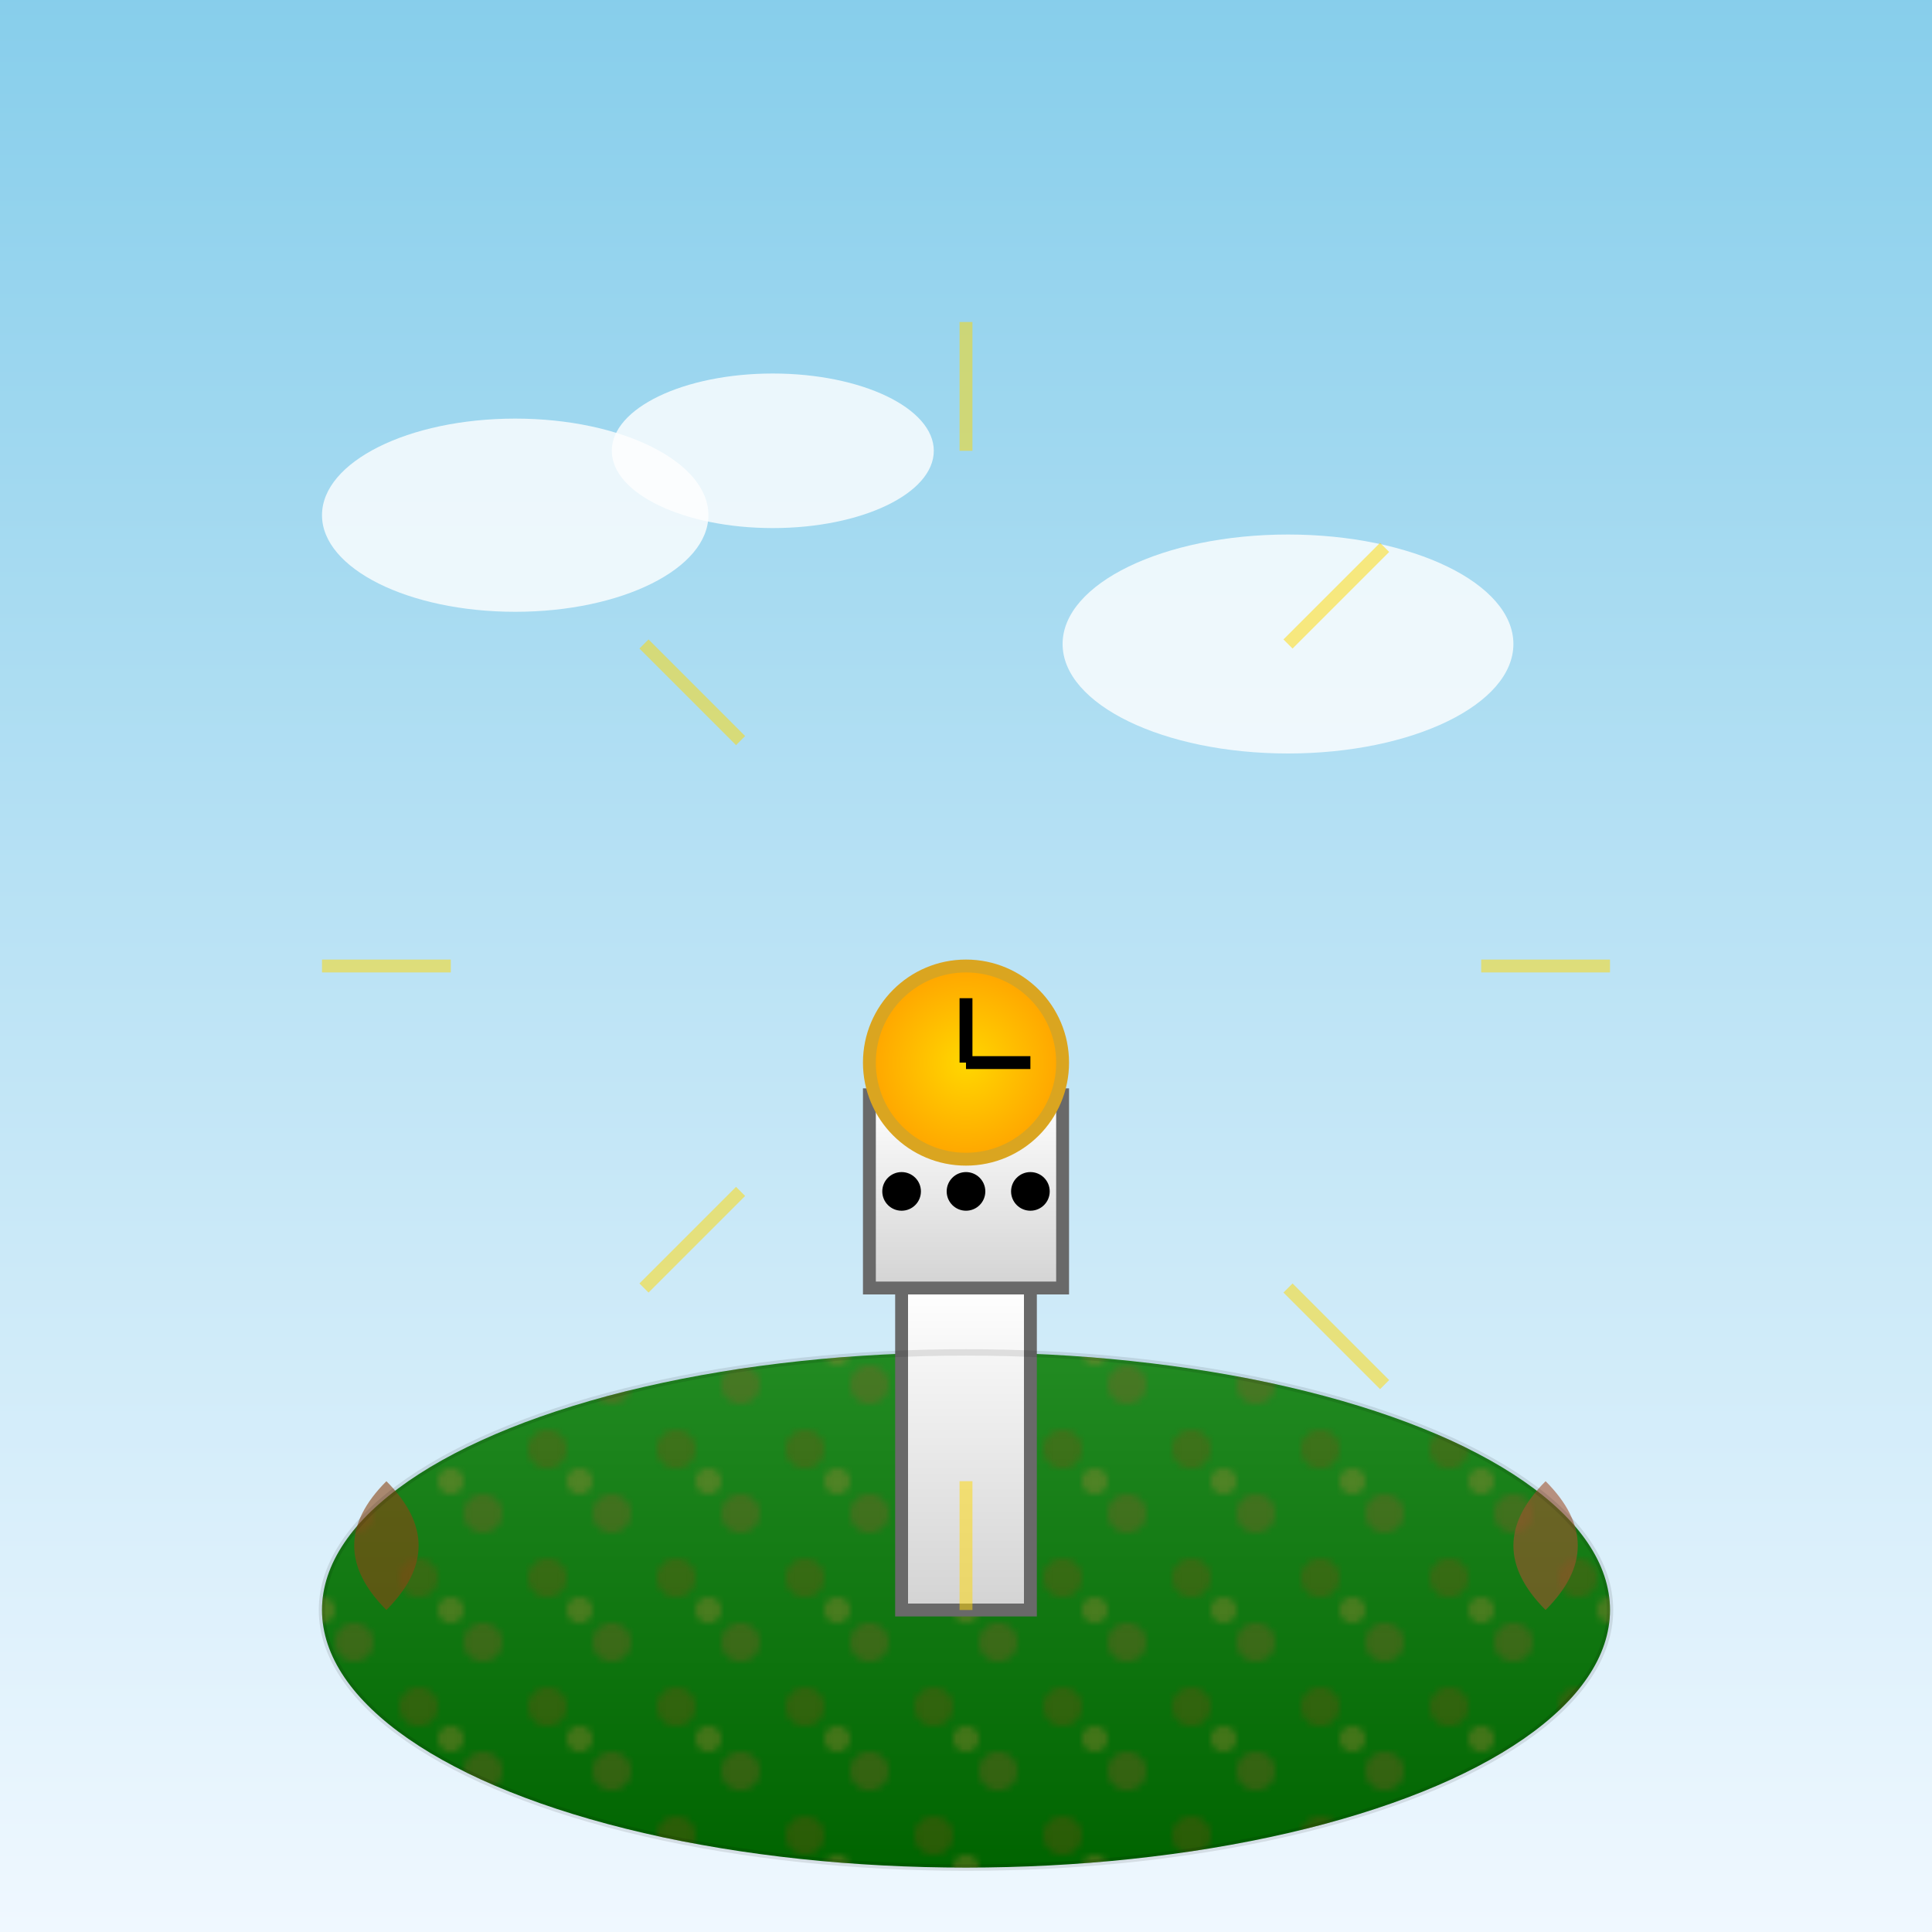
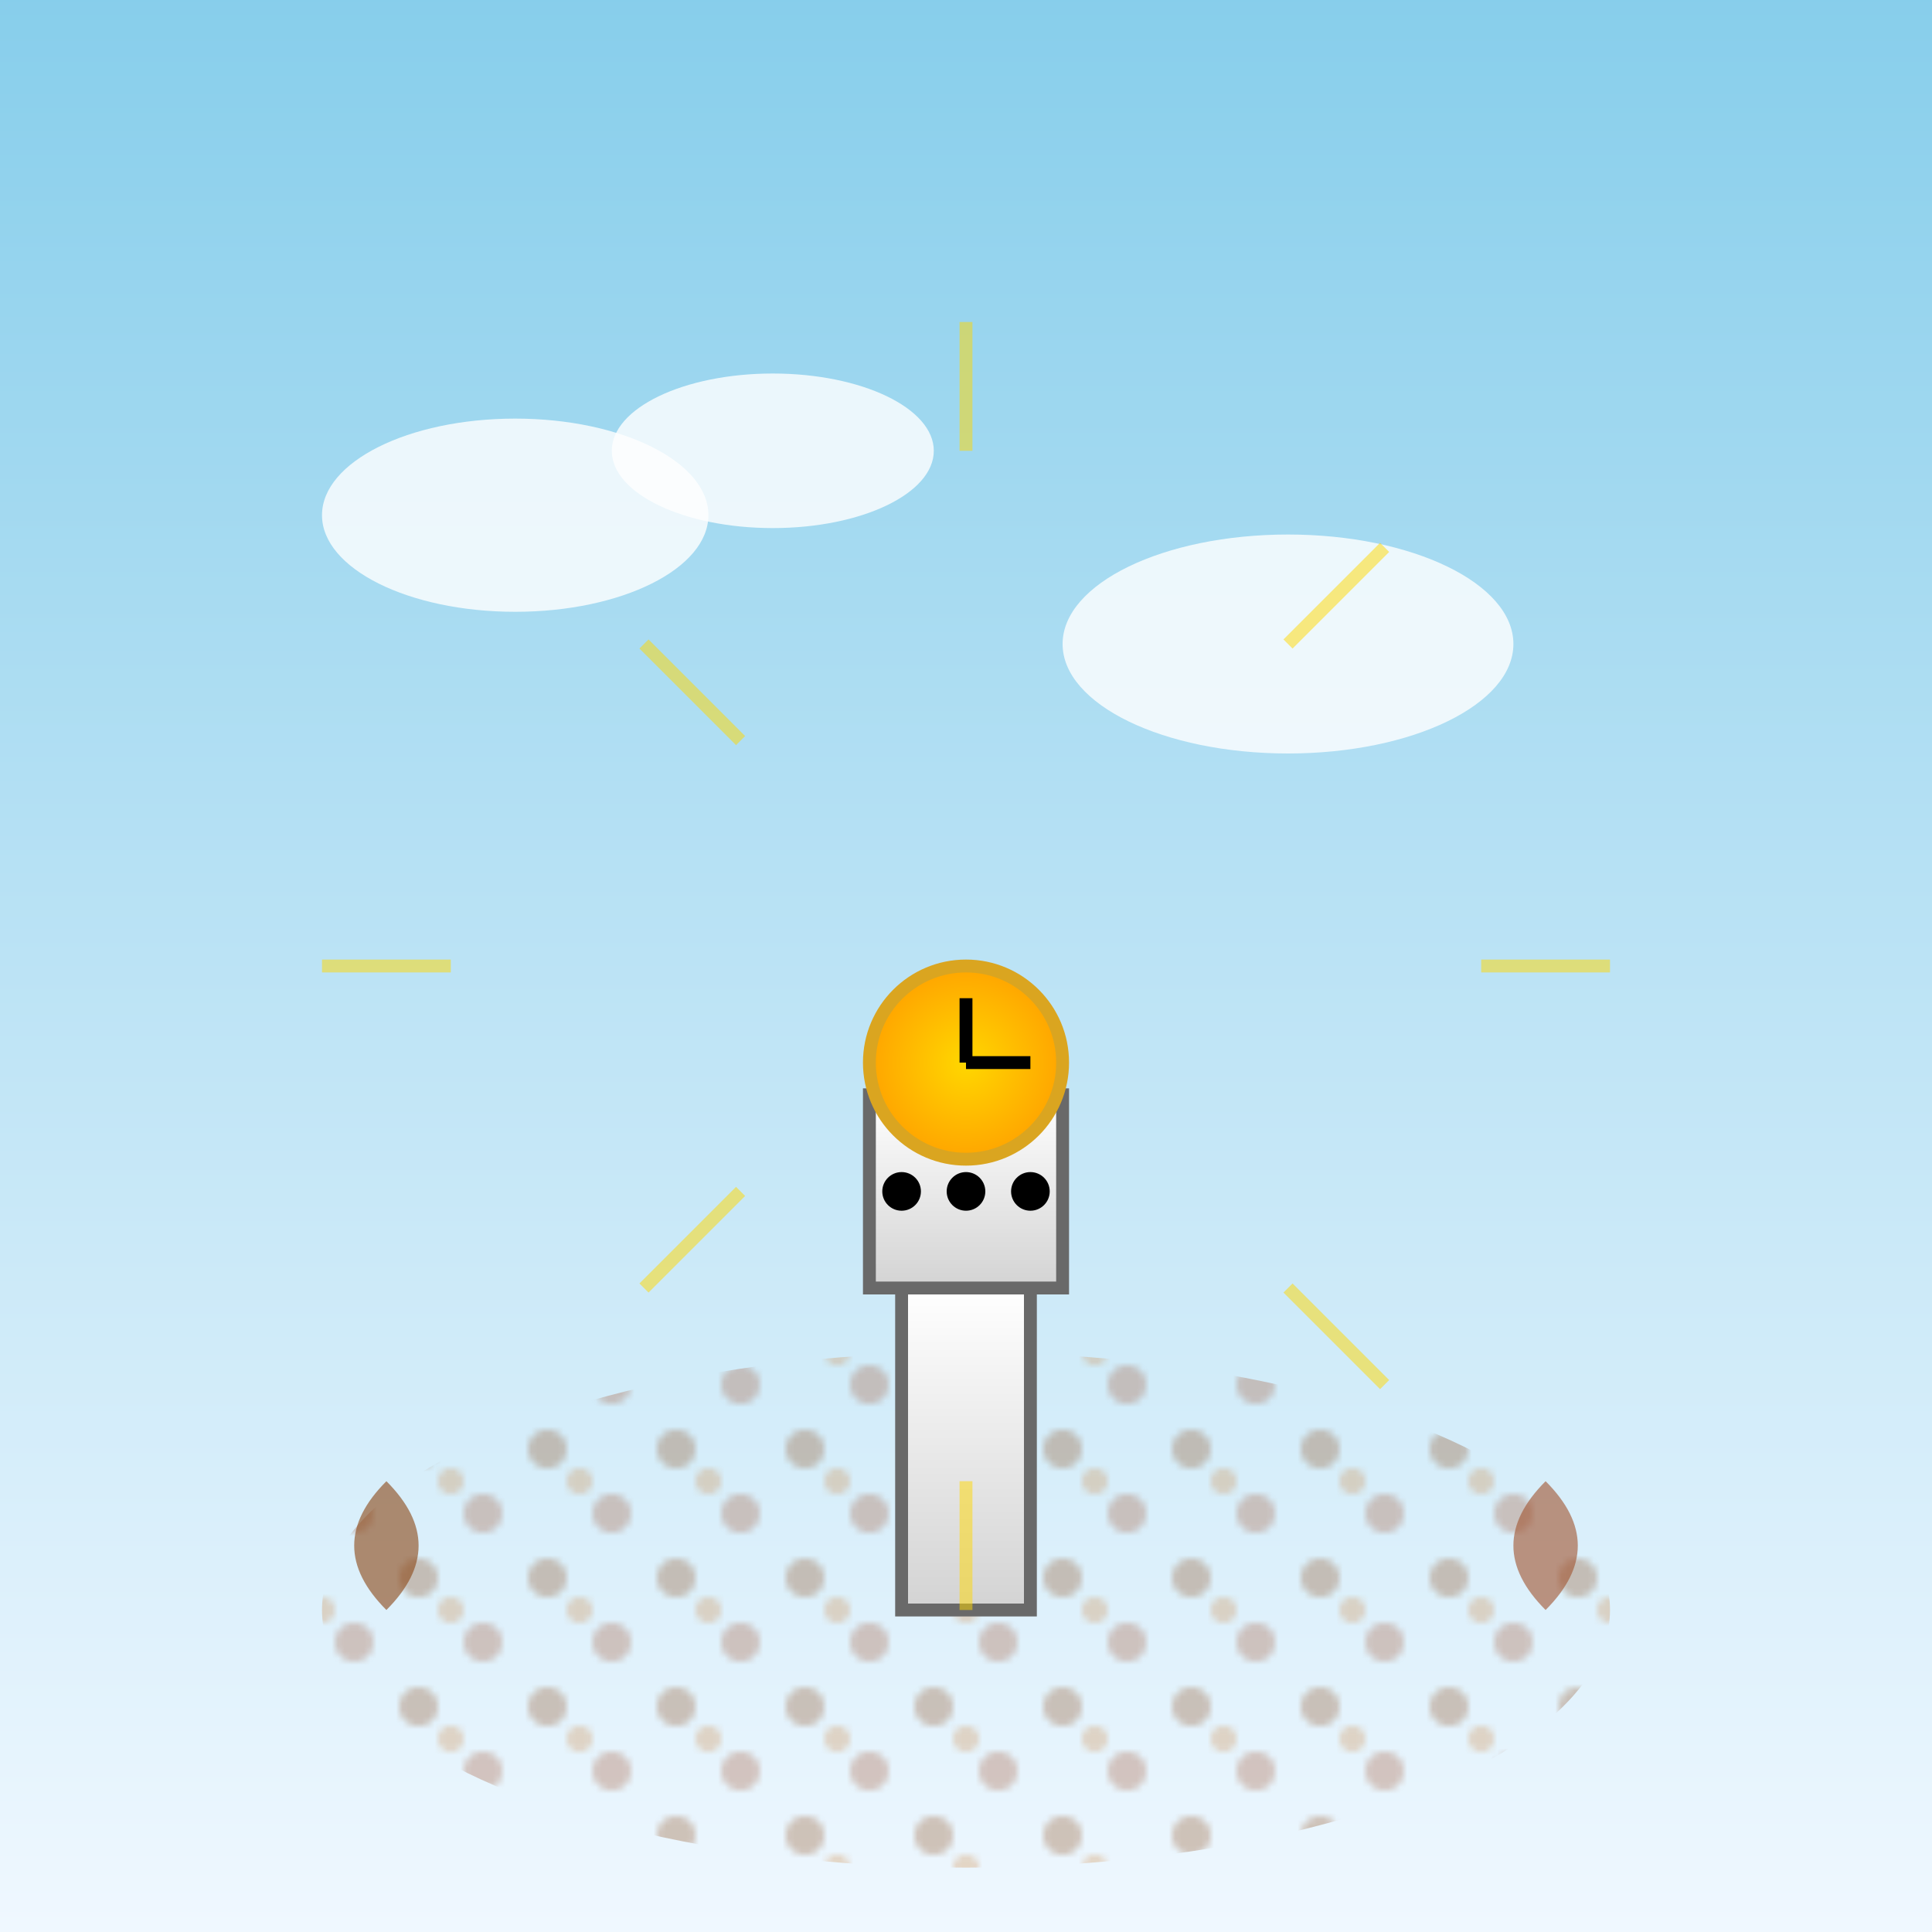
<svg xmlns="http://www.w3.org/2000/svg" viewBox="0 0 300 300">
  <defs>
    <linearGradient id="skyGradient" x1="0" y1="0" x2="0" y2="1">
      <stop offset="0%" stop-color="#87CEEB" />
      <stop offset="100%" stop-color="#f0f8ff" />
    </linearGradient>
    <linearGradient id="islandGradient" x1="0" y1="0" x2="0" y2="1">
      <stop offset="0%" stop-color="#228B22" />
      <stop offset="100%" stop-color="#006400" />
    </linearGradient>
    <linearGradient id="lighthouseGradient" x1="0" y1="0" x2="0" y2="1">
      <stop offset="0%" stop-color="#FFFFFF" />
      <stop offset="100%" stop-color="#D3D3D3" />
    </linearGradient>
    <radialGradient id="clockGradient" cx="50%" cy="50%" r="50%">
      <stop offset="0%" stop-color="#FFD700" />
      <stop offset="100%" stop-color="#FFA500" />
    </radialGradient>
    <pattern id="rockPattern" patternUnits="userSpaceOnUse" width="20" height="20">
      <circle cx="5" cy="5" r="3" fill="#8B4513" />
      <circle cx="15" cy="15" r="3" fill="#A0522D" />
      <circle cx="10" cy="10" r="2" fill="#CD853F" />
    </pattern>
  </defs>
  <rect width="300" height="300" fill="url(#skyGradient)" />
-   <ellipse cx="150" cy="250" rx="100" ry="40" fill="url(#islandGradient)" />
  <ellipse cx="150" cy="250" rx="100" ry="40" fill="url(#rockPattern)" opacity="0.3" />
-   <path d="M60,250 Q50,240 60,230 Q70,240 60,250 Z" fill="#8B4513" opacity="0.6" />
+   <path d="M60,250 Q50,240 60,230 Q70,240 60,250 " fill="#8B4513" opacity="0.6" />
  <path d="M240,250 Q250,240 240,230 Q230,240 240,250 Z" fill="#A0522D" opacity="0.6" />
  <rect x="140" y="200" width="20" height="50" fill="url(#lighthouseGradient)" stroke="#696969" stroke-width="2" />
  <rect x="135" y="170" width="30" height="30" fill="url(#lighthouseGradient)" stroke="#696969" stroke-width="2" />
  <circle cx="150" cy="165" r="15" fill="url(#clockGradient)" stroke="#DAA520" stroke-width="2" />
  <line x1="150" y1="165" x2="150" y2="155" stroke="#000" stroke-width="2" />
  <line x1="150" y1="165" x2="160" y2="165" stroke="#000" stroke-width="2" />
  <circle cx="150" cy="185" r="3" fill="#000" />
  <circle cx="140" cy="185" r="3" fill="#000" />
  <circle cx="160" cy="185" r="3" fill="#000" />
  <ellipse cx="80" cy="80" rx="30" ry="15" fill="white" opacity="0.8" />
  <ellipse cx="120" cy="70" rx="25" ry="12" fill="white" opacity="0.8" />
  <ellipse cx="200" cy="100" rx="35" ry="17" fill="white" opacity="0.8" />
  <g stroke="#FFD700" stroke-width="2" opacity="0.5">
    <line x1="150" y1="50" x2="150" y2="70" />
    <line x1="150" y1="230" x2="150" y2="250" />
    <line x1="50" y1="150" x2="70" y2="150" />
    <line x1="230" y1="150" x2="250" y2="150" />
    <line x1="100" y1="100" x2="115" y2="115" />
    <line x1="200" y1="200" x2="215" y2="215" />
    <line x1="100" y1="200" x2="115" y2="185" />
    <line x1="200" y1="100" x2="215" y2="85" />
  </g>
-   <ellipse cx="150" cy="250" rx="100" ry="40" fill="none" stroke="#000" stroke-opacity="0.1" />
</svg>